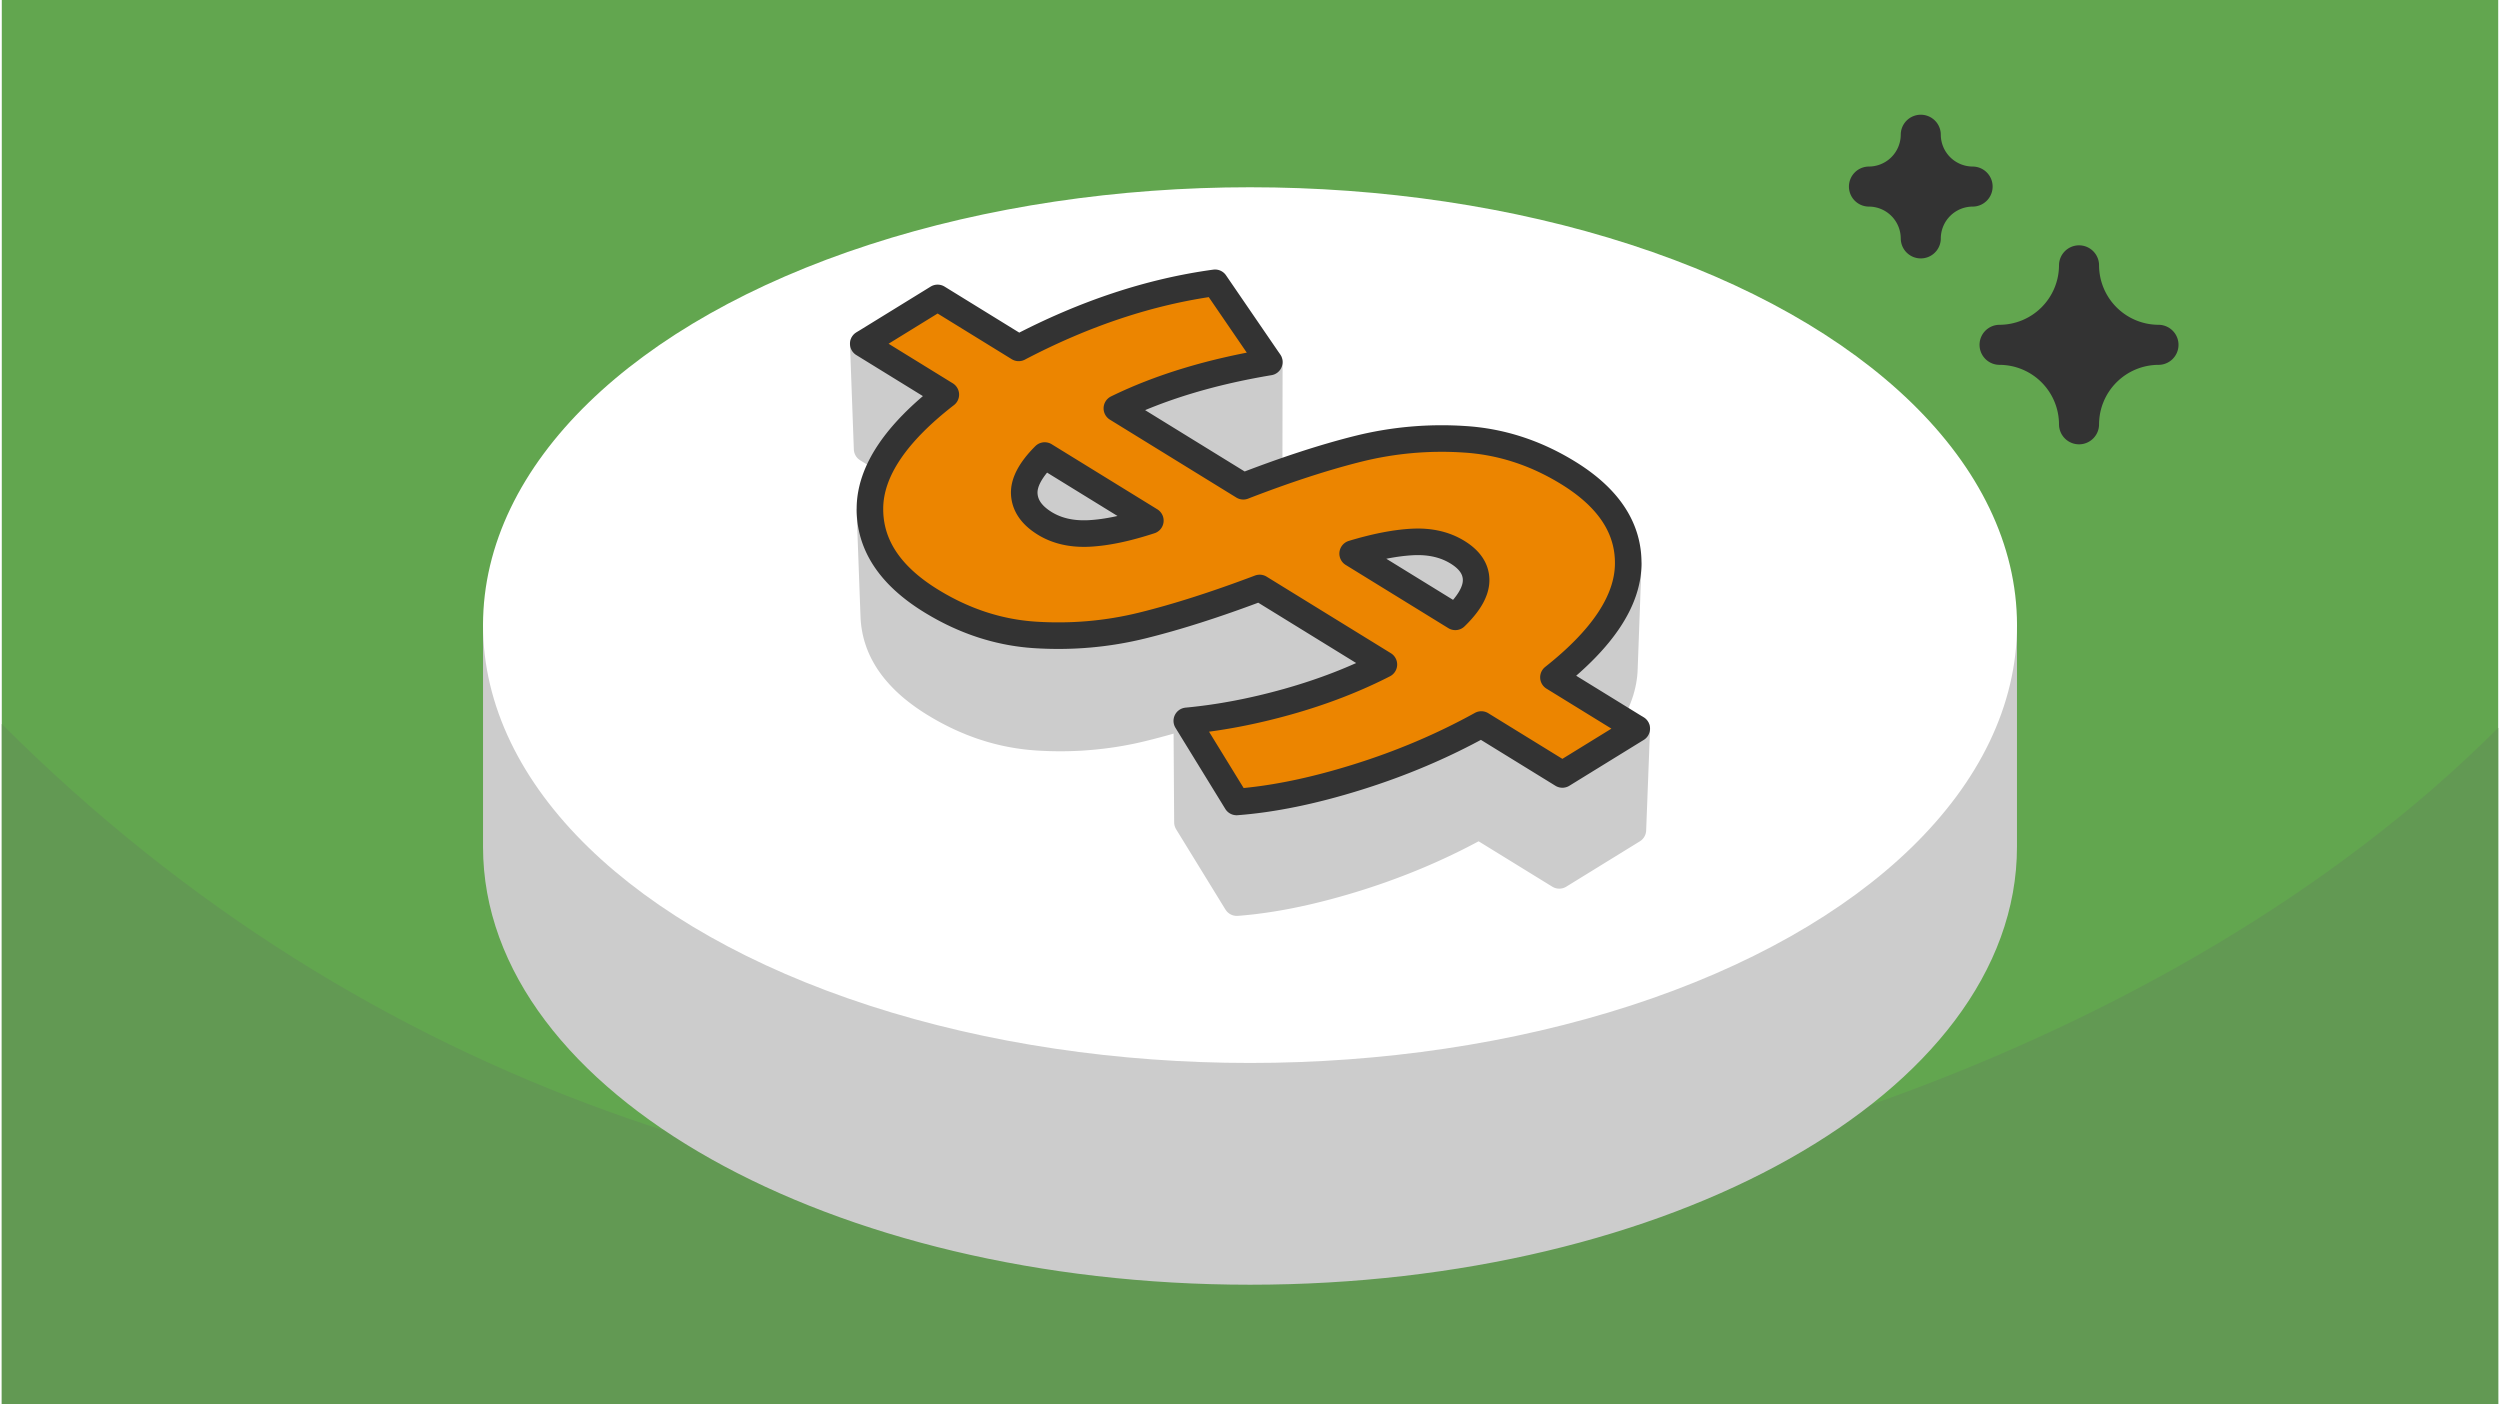
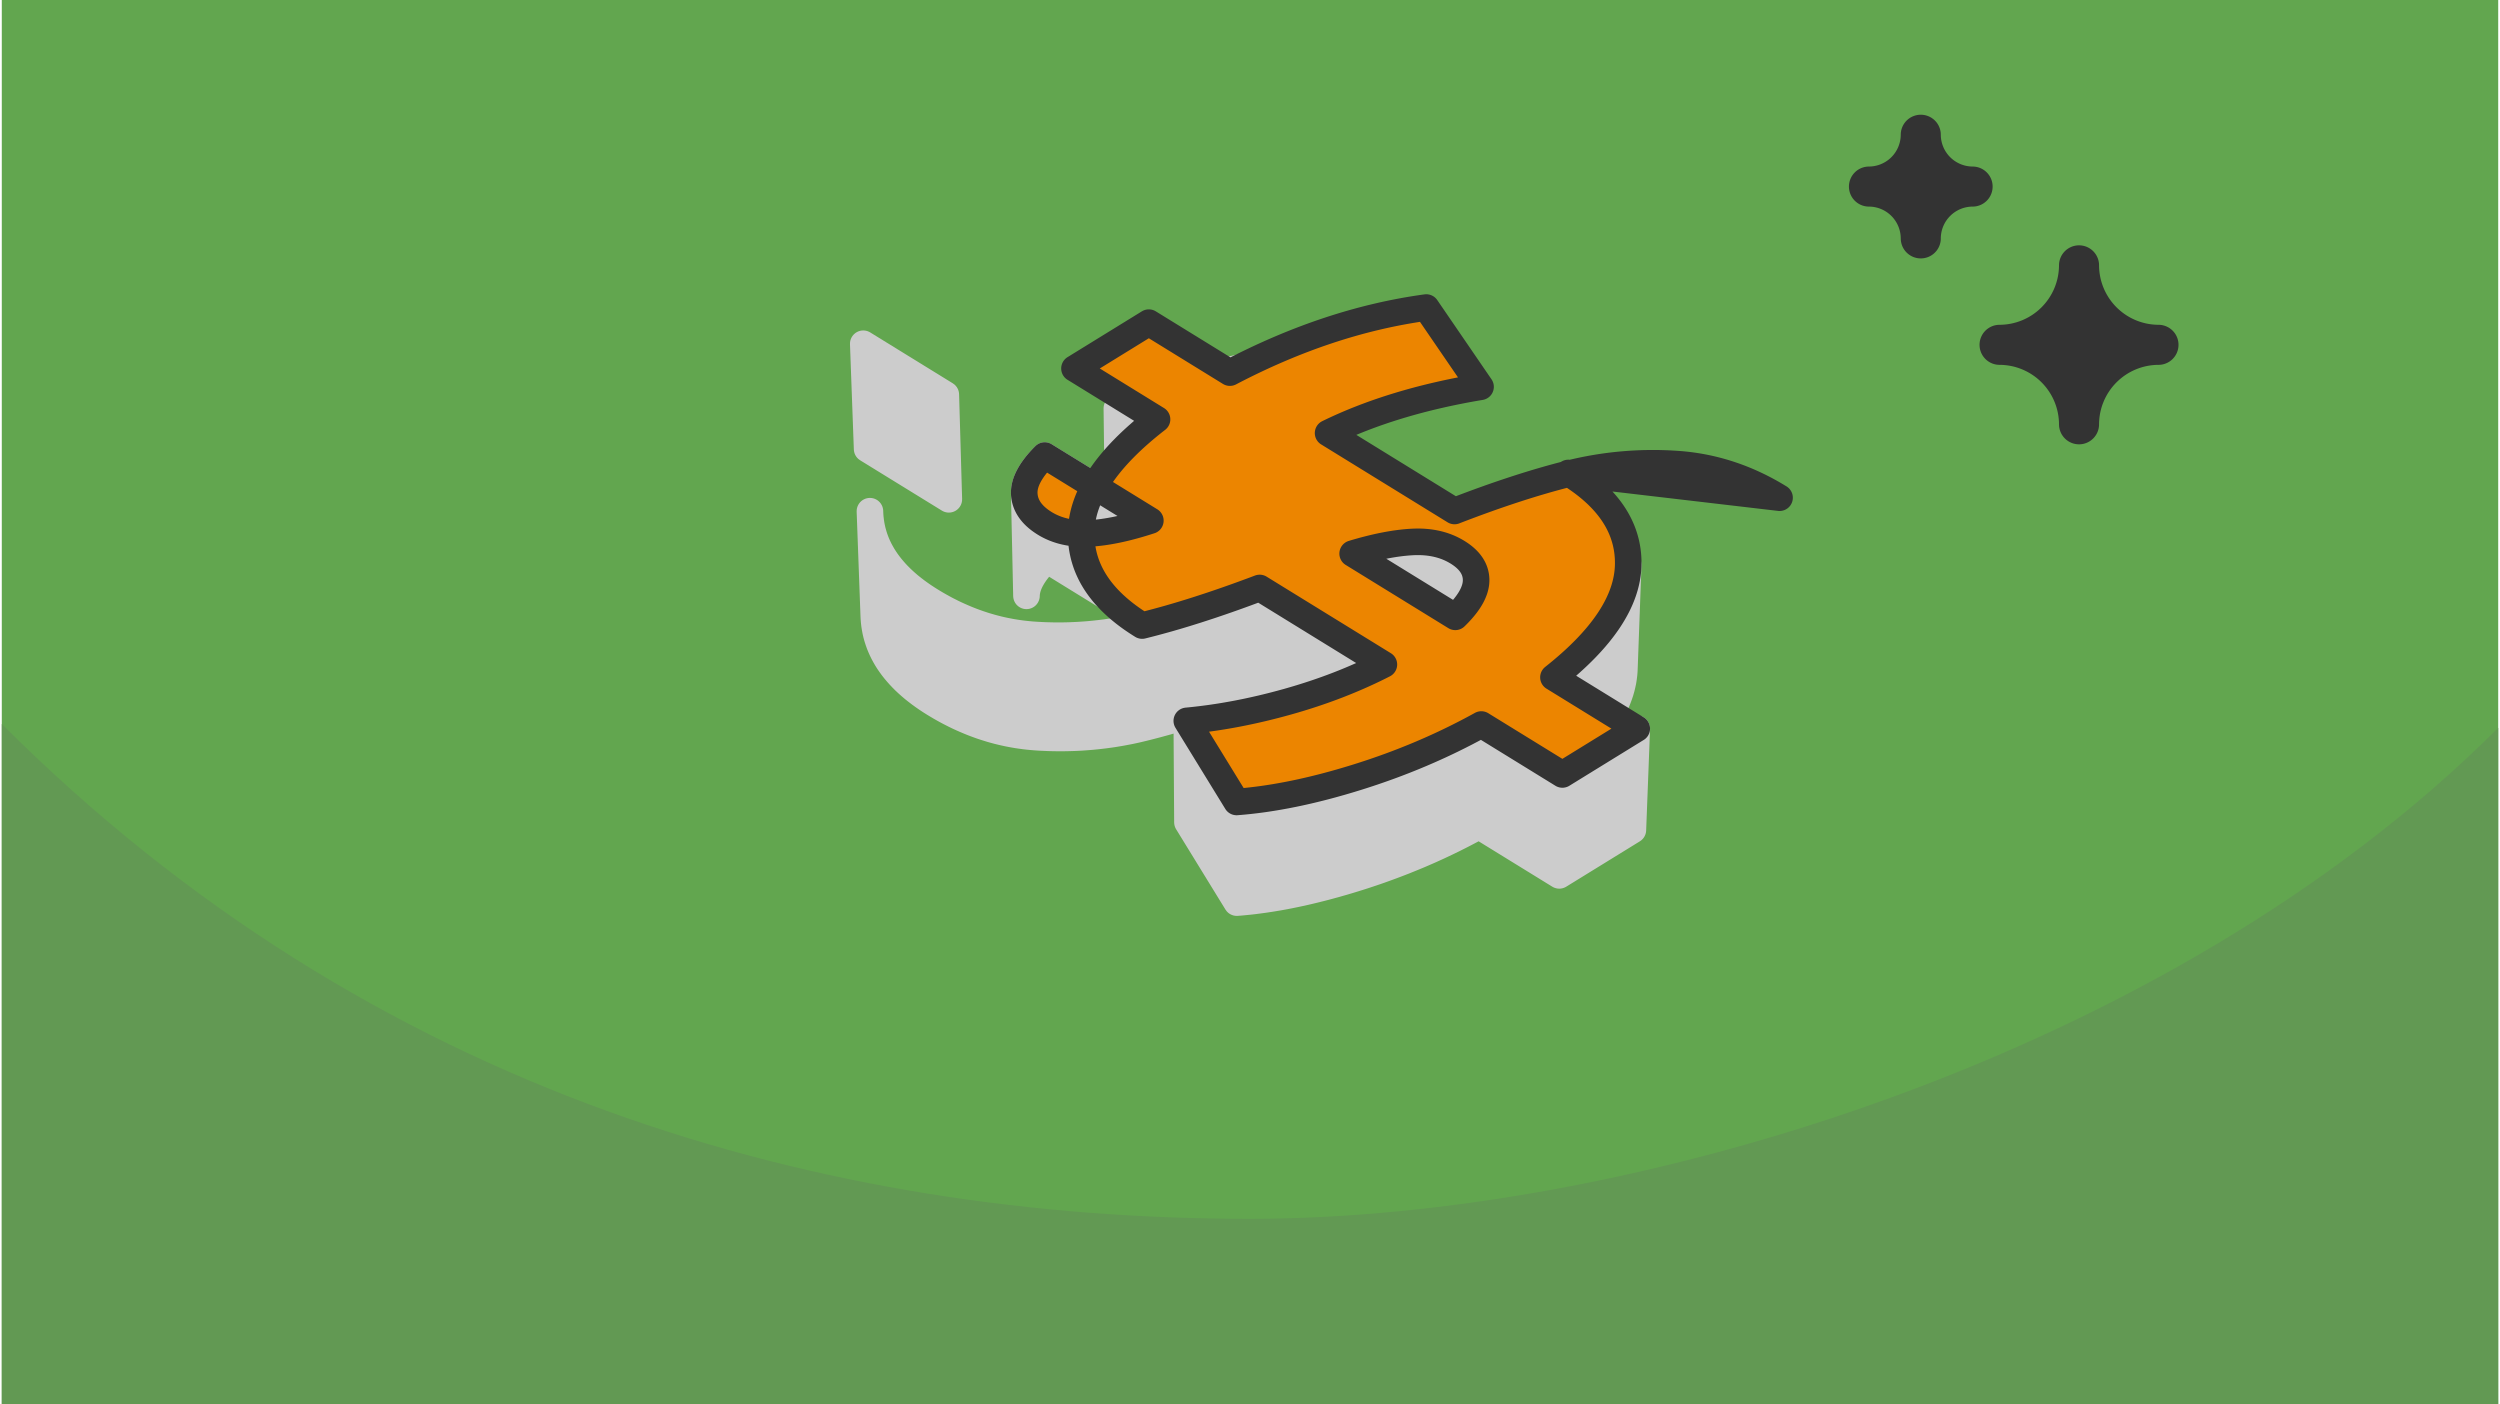
<svg xmlns="http://www.w3.org/2000/svg" xmlns:xlink="http://www.w3.org/1999/xlink" width="470" height="264" viewBox="0 0 87.391 49.158" shape-rendering="geometricPrecision" image-rendering="optimizeQuality" fill-rule="evenodd">
  <style>.M{stroke-linejoin:round}.N{stroke-miterlimit:2.613}</style>
  <path d="M87.391 0H0v49.158h87.391z" fill="#62a64f" />
  <path d="M87.391 25.478C75.82 37.05 56.919 42.666 43.696 42.666c-14.798 0-30.667-4.294-43.696-17.322v23.814h87.391v-23.68z" fill="#629953" />
  <g stroke-width="1.067" class="M">
-     <path d="M43.696 14.853c9.468 0 17.768 2.812 22.403 7.03h3.912v7.763c0 8.171-11.782 14.794-26.315 14.794S17.38 37.817 17.38 29.646v-7.763h3.912c4.635-4.218 12.935-7.03 22.404-7.03z" stroke="#ccc" fill="#ccc" class="N" />
-     <ellipse cx="43.696" cy="21.883" rx="26.316" ry="14.794" stroke="#fff" fill="#fff" />
-   </g>
+     </g>
  <g class="N M">
    <path d="M72.717 9.289h0a2.79 2.79 0 0 1-2.782 2.782h0a2.79 2.79 0 0 1 2.782 2.782h0a2.79 2.79 0 0 1 2.781-2.782h0a2.79 2.79 0 0 1-2.781-2.782zm-5.54-4.572h0a1.82 1.82 0 0 1-1.814 1.814h0a1.82 1.82 0 0 1 1.814 1.814h0a1.82 1.82 0 0 1 1.814-1.814h0a1.82 1.82 0 0 1-1.814-1.814z" stroke="#333" stroke-width="1.402" fill="#333" />
    <path d="M56.935 19.773l-.132 3.606-.005.118-.01.118-.015.118-.019.119-.025.118-.029.119-.034.12-.04.119-.044.12-.049.12-.054.121-.059.12-.063.121-.069.121-.074.122-.078.122-.084.122-.088.122-.093.122-.098.123-.103.123-.108.123-.113.124-.118.124-.123.124-.127.124-.133.125-.137.125-.142.125-.148.125-.012.01.122.075 2.604-1.604-.136 3.549-2.577 1.588-2.81-1.731-.126.069-.126.069-.127.067-.128.067-.128.066-.129.065-.129.065-.13.063-.13.063-.131.062-.132.062-.132.06-.132.06-.134.059-.133.058-.134.058-.135.056-.136.056-.136.055-.136.055-.137.053-.138.053-.138.052-.138.051-.14.051-.139.05-.141.049-.141.048-.141.047-.142.047-.143.046-.143.045-.143.044-.142.043-.141.042-.141.04-.139.04-.14.038-.138.038-.137.036-.137.035-.135.034-.135.033-.134.032-.134.031-.132.029-.132.029-.131.027-.13.027-.129.025-.129.024-.127.023-.127.021-.126.021-.125.019-.125.019-.124.017-.122.016-.122.016-.122.014-.12.012-.12.012-.118.011-.118.009-1.727-2.811-.023-3.551 1.745 2.839.119-.01.12-.01.121-.012.122-.013.122-.014.123-.016.124-.016.125-.017.126-.019.126-.02.128-.021.128-.022.129-.023.13-.024.13-.025.132-.027.132-.027.133-.029.134-.03.134-.031.136-.032.136-.034.137-.034.138-.035.139-.037.14-.038.14-.039.141-.04.142-.041.143-.042.143-.044.145-.044.144-.046.144-.046.144-.047.143-.048.142-.049.142-.049.141-.05.141-.051.14-.052.139-.053.139-.053.139-.054.137-.055.138-.056.136-.056.136-.057.136-.058.135-.059.135-.06.134-.06.133-.061.133-.062.132-.063.132-.064.131-.064.13-.065.13-.066.13-.067.129-.067.128-.068.128-.069.127-.07 2.432 1.498.093-3.15.159-.127.154-.127.148-.127.144-.126.139-.126.134-.126.129-.126.124-.125.119-.125.114-.125.109-.125.104-.124.099-.124.094-.124.089-.123.084-.123.08-.123.074-.123.069-.122.065-.122.059-.122.055-.122.049-.121.045-.121.04-.121.034-.121.03-.12.025-.12.019-.12.015-.119.01-.119.005-.119zm-8.553 3.489l-.047 3.571-4.304-2.652-.142.053-.14.053-.14.051-.138.051-.138.05-.137.049-.136.048-.135.048-.134.047-.133.046-.132.045-.131.044-.131.044-.129.042-.129.042-.128.041-.127.041-.125.039-.125.039-.124.038-.124.037-.122.036-.121.035-.121.035-.119.034-.119.033-.118.032-.117.032-.116.03-.115.03-.114.029-.113.028-.113.027-.113.027-.113.025-.113.024-.114.022-.114.022-.114.021-.114.019-.114.019-.114.017-.115.016-.115.015-.115.014-.115.013-.115.012-.116.011-.116.009-.115.009-.116.008-.117.006-.116.005-.117.004-.116.003-.117.002-.117.001h-.118l-.117-.002-.118-.002-.117-.004-.118-.005-.119-.005-.118-.007-.118-.009-.118-.01-.118-.012-.117-.014-.117-.016-.116-.017-.117-.02-.116-.021-.115-.023-.116-.025-.115-.027-.114-.028-.115-.031-.114-.032-.113-.035-.114-.036-.113-.037-.112-.04-.113-.042-.112-.043-.111-.046-.112-.047-.111-.049-.11-.05-.111-.053-.11-.055-.11-.056-.109-.058-.109-.06-.109-.062-.108-.064-.108-.065-.132-.083-.127-.084-.124-.086-.118-.086-.115-.088-.111-.088-.106-.09-.102-.091-.098-.092-.093-.094-.089-.094-.085-.096-.081-.096-.077-.098-.072-.099-.069-.1-.064-.102-.059-.102-.056-.104-.051-.104-.047-.106-.043-.107-.038-.109-.035-.109-.03-.11-.026-.112-.021-.113-.018-.114-.013-.115-.009-.116-.005-.118-.133-3.625.005.119.009.117.014.117.017.115.022.114.026.112.031.112.034.111.039.109.043.108.048.107.052.106.056.104.06.104.065.102.068.101.074.1.077.099.082.098.086.097.09.095.094.094.099.093.103.092.107.091.112.089.116.089.12.087.124.086.129.085.133.084.109.066.11.065.11.062.11.061.11.059.111.056.111.056.112.053.112.051.112.049.112.048.113.046.113.044.114.042.113.04.115.038.114.037.115.034.115.033.116.031.115.029.116.027.117.025.117.023.117.022.117.019.118.018.118.016.119.014.118.012.12.011.119.008.12.007.119.006.119.005.119.003.119.003.118.001h.119.118l.118-.002.118-.003.118-.005.117-.005.118-.006.117-.008.117-.008.117-.01.117-.011.116-.012.116-.013.116-.014.116-.015.116-.017.116-.017.115-.019.116-.02.115-.02.115-.022.114-.023.115-.025.114-.025.114-.026.114-.028.115-.028.115-.03.057-.014-3.626-2.234-.09.092-.084.092-.078.09-.072.089-.066.088-.06.087-.053.086-.048.084-.041.083-.035.083-.029.081-.023.079-.016.079-.011.077-.004.076-.079-3.631.004-.077.011-.078.017-.08.023-.08.029-.082.035-.083.042-.084.048-.085.054-.087.06-.088.067-.089.072-.09.079-.091.085-.092.092-.094 2.566 1.581-.041-3.233.142-.069.144-.067.146-.066.147-.066.149-.064.15-.062.152-.062.153-.06.155-.06.157-.058.158-.057.159-.056.162-.055.162-.053.165-.052.166-.052.168-.05.169-.049.17-.047.173-.047.174-.045.175-.045.177-.043.179-.042.18-.04.182-.04.183-.038.185-.038.187-.036.188-.035.189-.034.191-.032-.006 3.677-.19.032-.187.034-.187.034-.184.036-.183.037-.182.038-.18.039-.178.041-.177.041-.175.043-.174.044-.172.045-.171.046-.169.047-.167.048-.166.05-.164.051-.163.052-.161.053-.16.054-.158.055-.157.056-.155.058-.153.059-.152.06-.15.061-.149.062-.147.063-.146.065-.037.016.735.453.034 3.592.025-.007.117-.031.118-.031.119-.033.12-.033.121-.034.122-.035.122-.036.124-.037.124-.037.126-.039.126-.039.127-.04.128-.04.129-.042.13-.042.131-.043.132-.044.132-.045.134-.046.134-.046.136-.047.136-.048.137-.049.138-.05.14-.05.14-.051.14-.052.142-.053.143-.054 3.223 1.985.032-3.188.076-.023.075-.022.075-.021.074-.021.074-.02.073-.02.072-.019.072-.018.071-.018.071-.017.069-.016.07-.016.068-.015.068-.014.067-.014.067-.013.066-.012.065-.012.065-.011.064-.011.064-.01.062-.009.063-.009.061-.008.061-.007.06-.007.06-.006.059-.005.058-.005.058-.004.057-.003.057-.003.111-.004.109.001.108.003.105.007.104.011.101.014.1.017.098.021.096.024.094.028.092.031.09.035.088.038.086.041.084.045.083.049.079.05.073.053.069.053.064.055.058.057.053.057.049.059.043.061.038.062.033.063.028.064.023.066.018.068.012.069.008.07.003.071-.08 3.601-.002-.071-.008-.069-.012-.068-.018-.067-.022-.065-.028-.064-.033-.063-.038-.061-.042-.06-.048-.058-.053-.057-.058-.056-.063-.055-.068-.053-.073-.051-.078-.051-.081-.048-.084-.044-.085-.041-.087-.038-.09-.034-.091-.031-.093-.028-.095-.024-.096-.02-.099-.017-.101-.014-.102-.011-.105-.006-.106-.004h-.108l-.111.003-.056.003-.056.003-.057.004-.058.005-.058.005-.059.006-.06.007-.06.007-.061.008-.062.009-.062.009-.063.01-.063.01-.064.011-.065.012-.065.012-.066.013-.067.014-.067.014-.068.015-.069.015-.069.016-.069.017-.071.018-.071.018-.042.011.657.405zm-15.335-9.448l.106 3.665-2.861-1.762-.135-3.684 2.89 1.781z" stroke="#ccc" stroke-width=".93" fill="#ccc" />
  </g>
  <use xlink:href="#B" fill="#ec8500" fill-rule="nonzero" />
  <use xlink:href="#B" stroke="#333" stroke-width=".93" fill="none" class="M N" />
  <defs>
-     <path id="B" d="M54.839 16.557c1.423.877 2.122 1.949 2.096 3.216s-.898 2.58-2.617 3.938l2.916 1.796-2.603 1.604-2.838-1.748c-1.354.749-2.803 1.363-4.348 1.845s-2.951.77-4.218.866l-1.744-2.839c1.145-.107 2.325-.332 3.54-.674s2.335-.775 3.359-1.299l-4.348-2.679c-1.527.577-2.899 1.016-4.114 1.315s-2.46.409-3.736.329-2.495-.478-3.658-1.195c-1.441-.888-2.152-1.973-2.135-3.256s.903-2.604 2.656-3.962l-2.89-1.781 2.603-1.604 2.838 1.749c2.309-1.209 4.6-1.968 6.874-2.278l1.9 2.775c-2.048.342-3.827.882-5.337 1.62l4.426 2.727c1.493-.578 2.838-1.016 4.036-1.315a12.07 12.07 0 0 1 3.71-.329c1.276.08 2.487.473 3.632 1.179zm-18.33 1.764c.434.267.955.385 1.563.353s1.319-.182 2.135-.449l-3.698-2.278c-.503.503-.741.955-.715 1.356s.264.74.715 1.018zm14.373 3.272c.486-.47.729-.898.729-1.283s-.217-.711-.651-.978-.951-.388-1.549-.361-1.307.163-2.122.409l3.593 2.213z" />
+     <path id="B" d="M54.839 16.557c1.423.877 2.122 1.949 2.096 3.216s-.898 2.58-2.617 3.938l2.916 1.796-2.603 1.604-2.838-1.748c-1.354.749-2.803 1.363-4.348 1.845s-2.951.77-4.218.866l-1.744-2.839c1.145-.107 2.325-.332 3.54-.674s2.335-.775 3.359-1.299l-4.348-2.679c-1.527.577-2.899 1.016-4.114 1.315c-1.441-.888-2.152-1.973-2.135-3.256s.903-2.604 2.656-3.962l-2.89-1.781 2.603-1.604 2.838 1.749c2.309-1.209 4.6-1.968 6.874-2.278l1.9 2.775c-2.048.342-3.827.882-5.337 1.62l4.426 2.727c1.493-.578 2.838-1.016 4.036-1.315a12.07 12.07 0 0 1 3.71-.329c1.276.08 2.487.473 3.632 1.179zm-18.33 1.764c.434.267.955.385 1.563.353s1.319-.182 2.135-.449l-3.698-2.278c-.503.503-.741.955-.715 1.356s.264.74.715 1.018zm14.373 3.272c.486-.47.729-.898.729-1.283s-.217-.711-.651-.978-.951-.388-1.549-.361-1.307.163-2.122.409l3.593 2.213z" />
  </defs>
</svg>